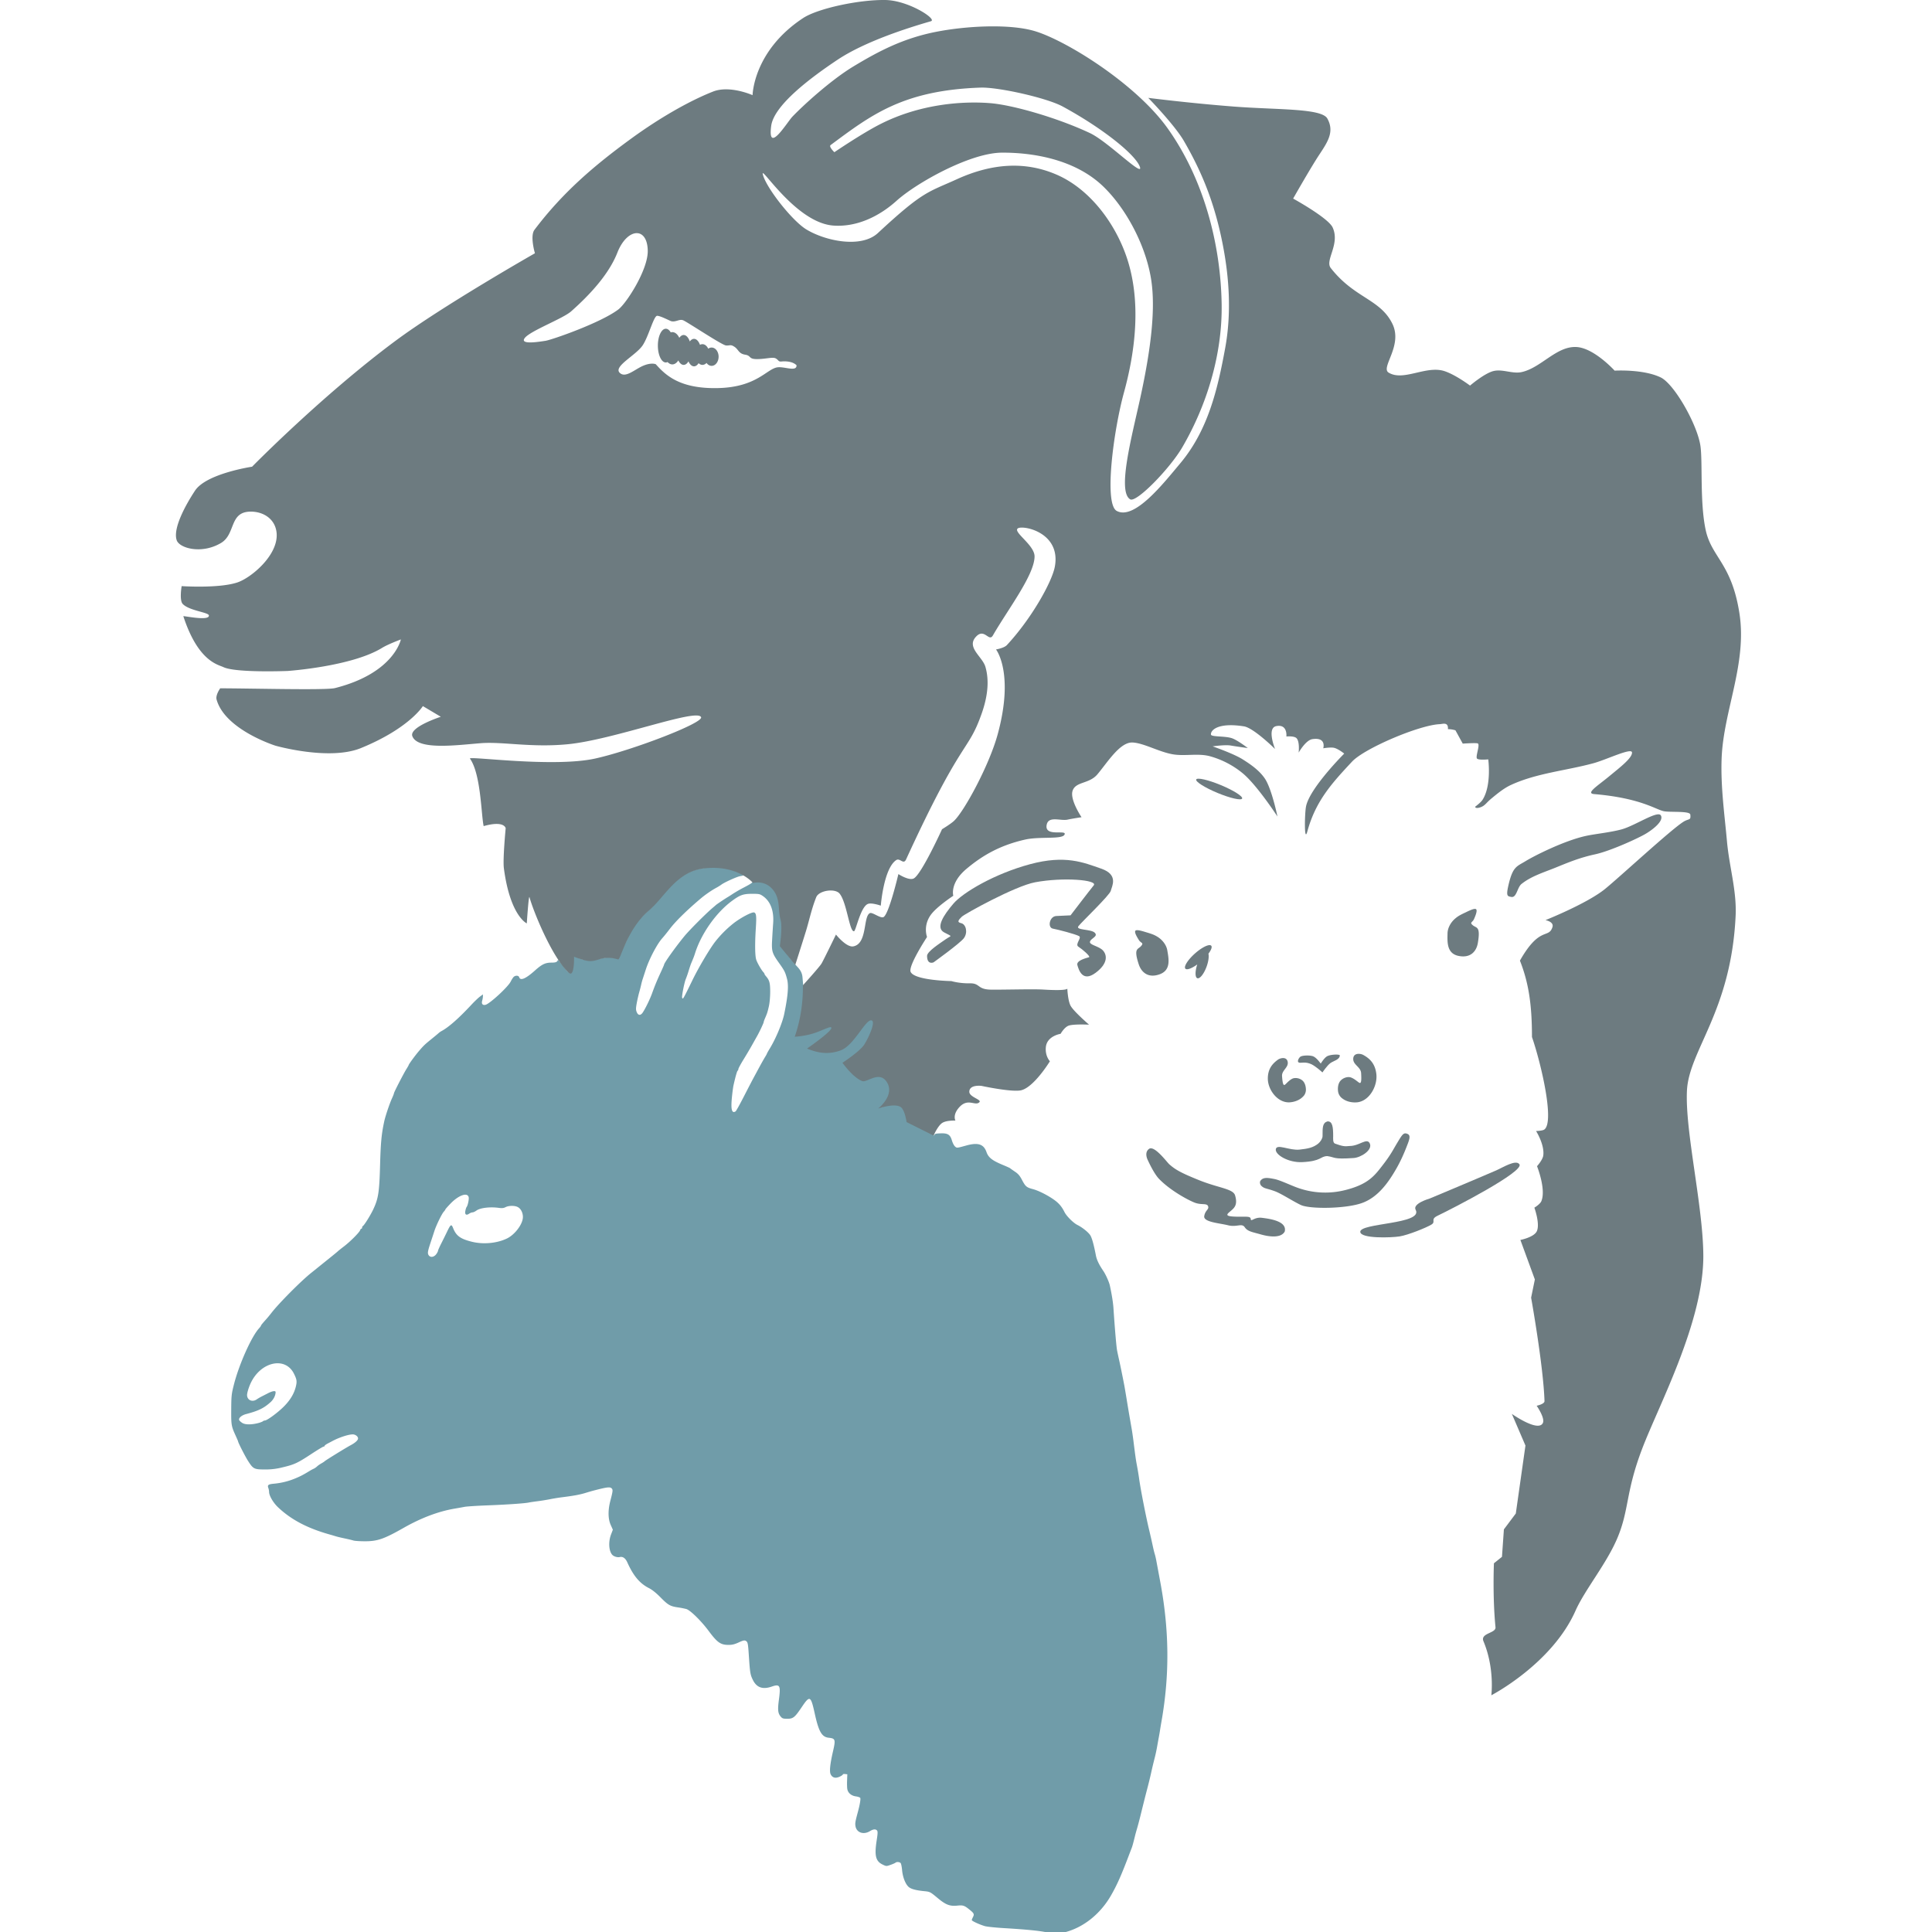
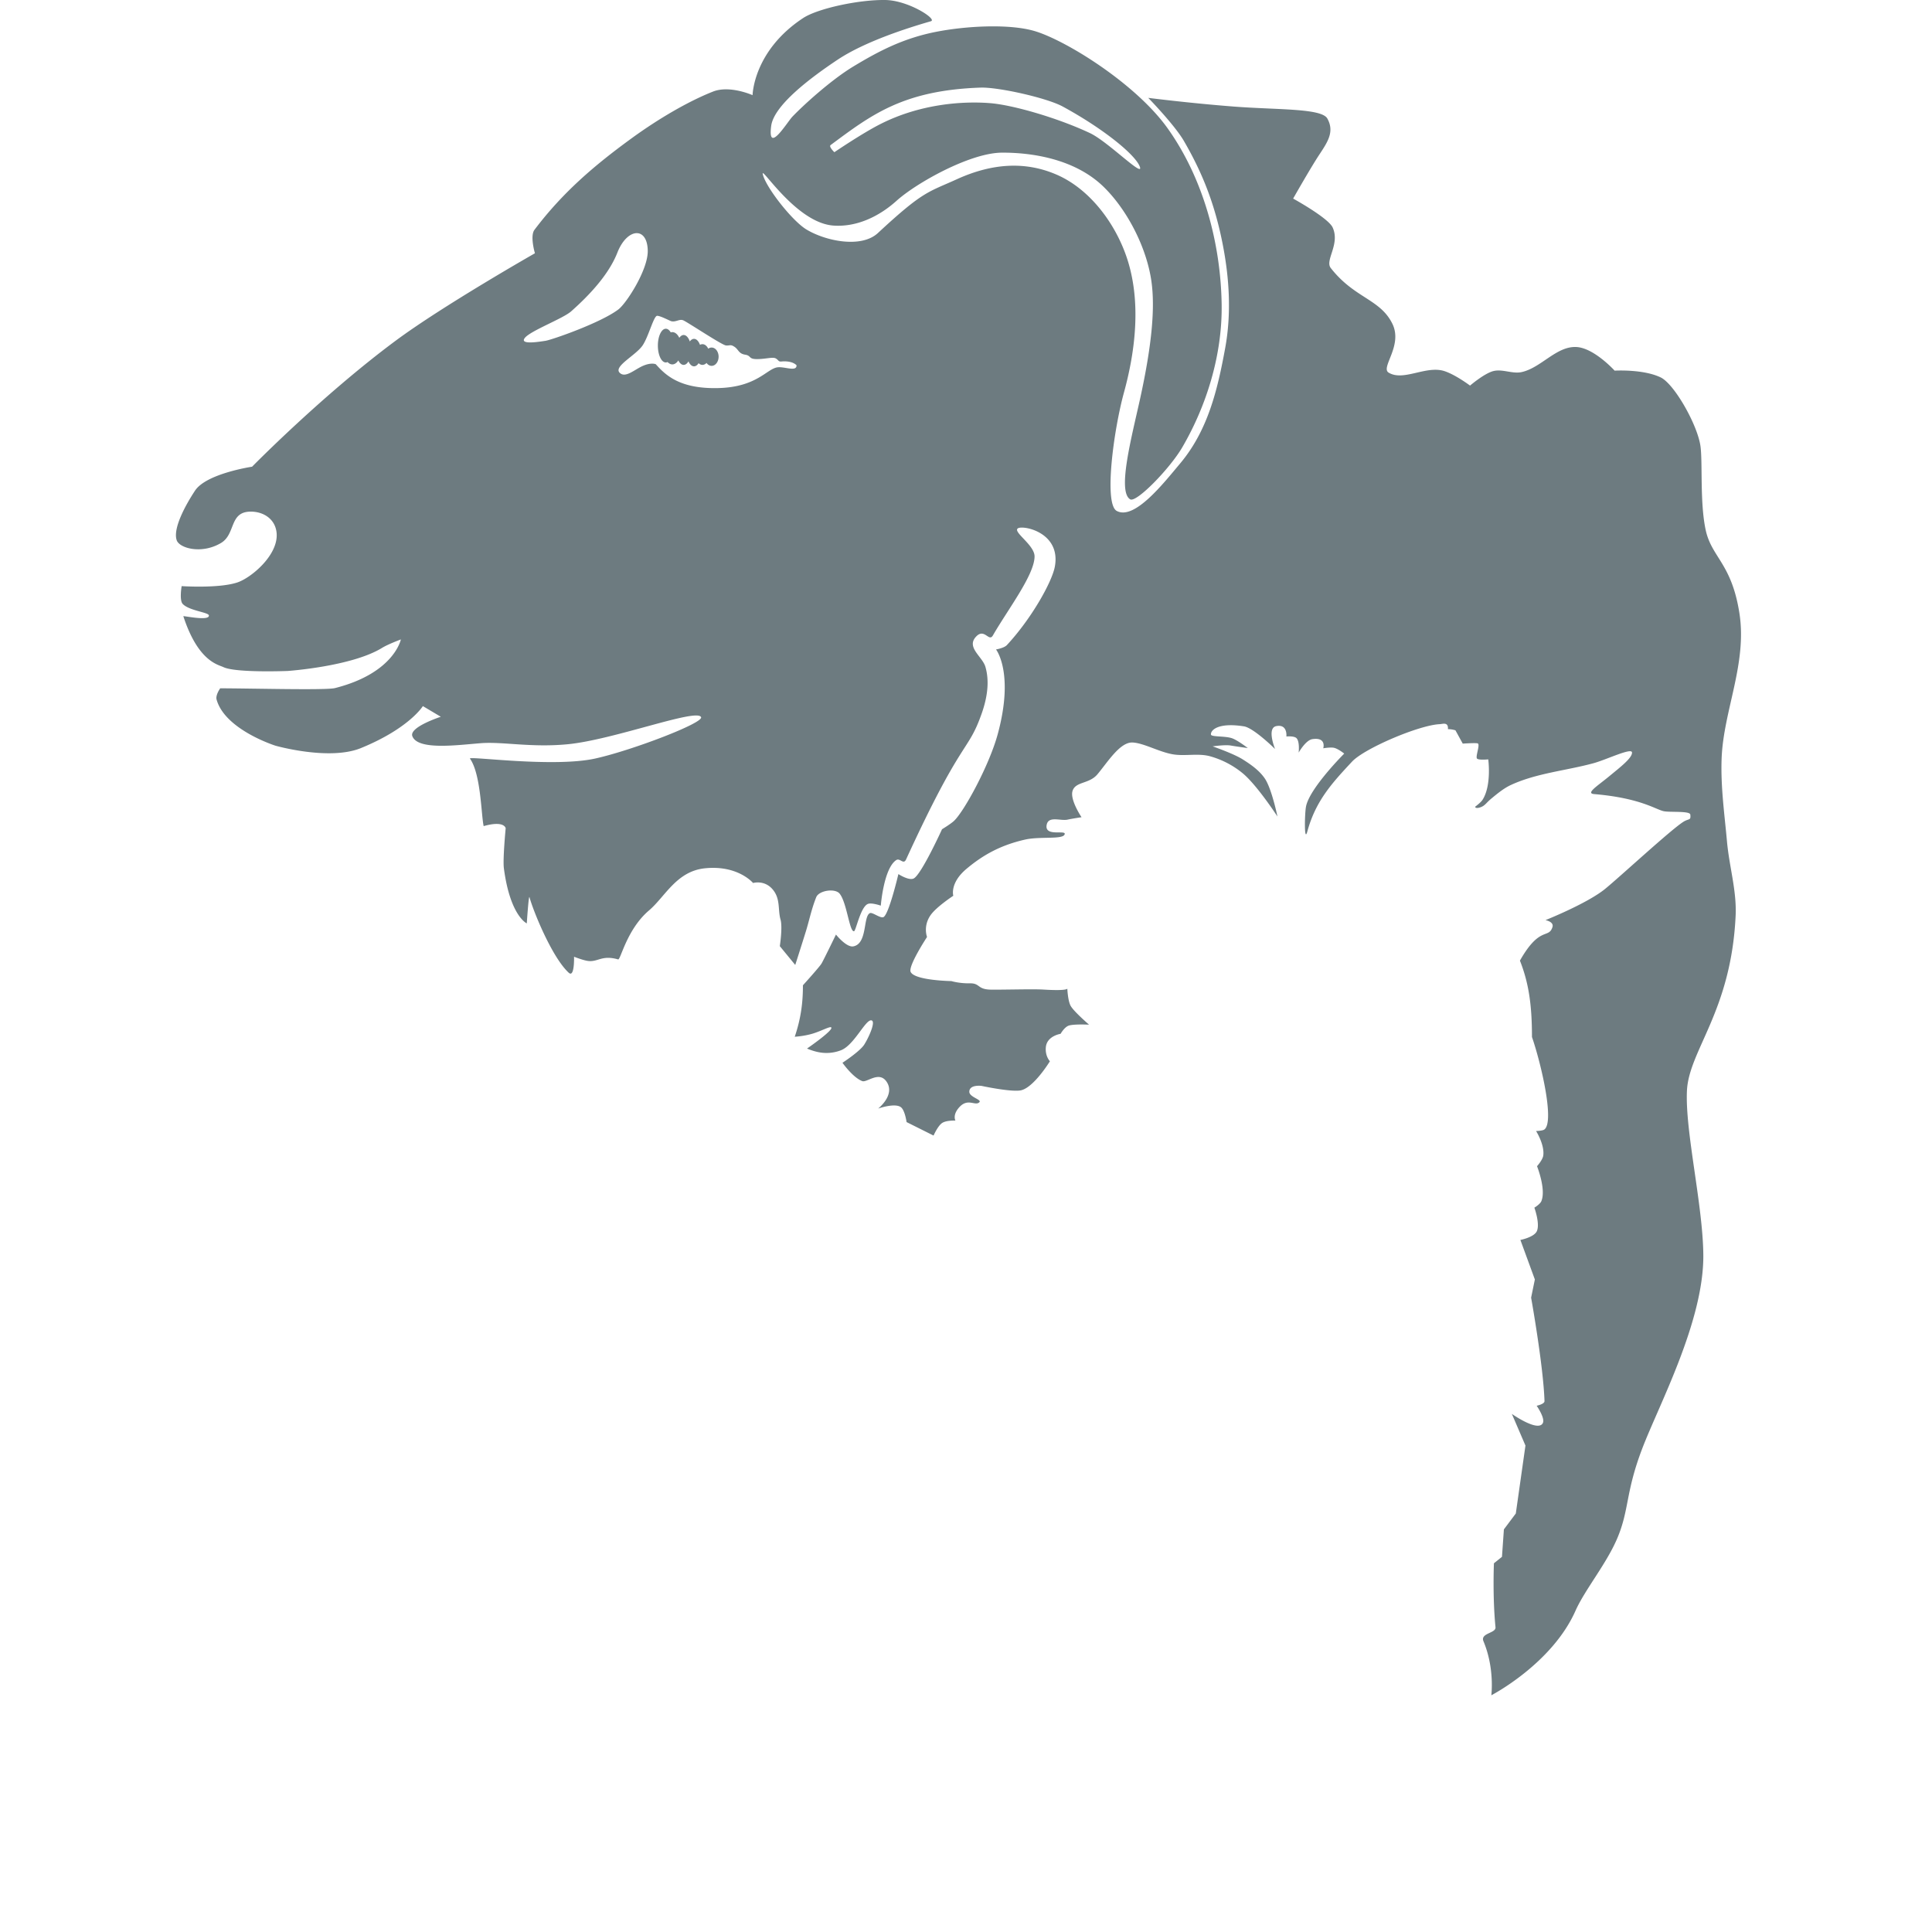
<svg xmlns="http://www.w3.org/2000/svg" xml:space="preserve" width="219.6" height="219.6">
  <g fill="#6D7B80">
-     <path d="M146.367 120.704c-.111-.646-.861-.439-1.113-.256-.608.441-1.168 1.043-1.145 2.207.025 1.195 1.053 2.645 2.385 2.645.24-.006 1.135-.068 1.714-.766.143-.17.231-.438.229-.674-.004-.363-.105-.775-.371-1.023a1.21 1.21 0 0 0-.994-.287c-.401.07-.861.619-.987.719-.181.148-.292.045-.36-.936-.061-.674.754-.982.642-1.629zM153.814 120.341c.027-.709.84-.598 1.128-.439.698.383 1.366.945 1.502 2.197.14 1.285-.733 2.99-2.126 3.189-.252.031-1.195.096-1.897-.564a1.196 1.196 0 0 1-.333-.691c-.047-.389.004-.846.246-1.152.23-.289.636-.469 1-.455.428.016.986.537 1.131.625.209.133.311.004.247-1.057-.03-.733-.925-.944-.898-1.653zM143.275 134.202c.316-.424.855-.33 1.574-.191.633.121 1.85.711 2.616.986a9.28 9.28 0 0 0 5.438.273c2.63-.658 3.343-1.645 4.273-2.85.932-1.205 1.137-1.684 1.657-2.547.581-.963.718-1.189 1.178-.973.335.158.192.604 0 1.109-.461 1.219-.862 2.068-1.328 2.877-.832 1.443-2.027 3.205-3.891 3.861-1.862.658-5.912.697-6.93.219-.877-.41-2.205-1.287-2.945-1.561-.988-.365-1.18-.268-1.547-.617-.143-.135-.215-.428-.095-.586zM130.469 131.874s-.467-.85.137-1.287c.603-.439 2.033 1.516 2.301 1.752.686.604 1.287.959 3.396 1.809 2.207.889 3.855.965 4.082 1.725.301 1.014-.043 1.379-.411 1.699-.448.389-.903.658.329.713s1.835-.109 1.862.273.39-.242 1.261-.137c1.08.129 2.877.426 2.602 1.561-.41.768-1.753.604-2.711.33-.959-.275-1.508-.33-1.836-.822-.328-.494-.904.027-1.891-.219-.986-.248-2.821-.357-2.711-1.041.109-.686.574-.74.438-1.123-.137-.385-.767-.111-1.533-.412-.768-.301-2.801-1.4-4.055-2.711-.604-.631-1.26-2.11-1.26-2.11zM171.428 100.748c.504-2.286.969-2.247 1.977-2.867 1.007-.62 4.414-2.334 6.857-2.867 1.068-.233 2.709-.385 4.028-.735 1.535-.409 4.146-2.208 4.493-1.589.35.62-.891 1.589-1.742 2.092-.853.504-3.988 1.945-5.734 2.325-1.781.387-3.029.916-4.494 1.511-1.326.539-2.755.964-3.873 1.859-.488.391-.549 1.592-1.162 1.472-.411-.08-.599-.069-.35-1.201zM165.424 104.389c-.494.408-.882 1.063-.891 1.704-.016.947-.111 2.273 1.238 2.557 1.363.287 2.046-.502 2.209-1.472.322-1.914-.154-1.668-.559-1.997-.428-.349-.041-.33.125-.72.121-.281.403-.925.244-1.103-.158-.178-.867.191-1.197.347-.657.31-.858.425-1.169.684zM131.541 106.465c.551.33 1.032.919 1.139 1.551.156.935.451 2.231-.84 2.715-1.305.488-2.098-.189-2.405-1.123-.606-1.843-.1-1.672.251-2.058.371-.409-.01-.333-.232-.693-.162-.26-.538-.854-.408-1.054.13-.199.887.059 1.236.162.697.208.911.292 1.259.5zM137.445 107.43c-.363.027-1.007.402-1.617.944-.811.72-1.3 1.493-1.092 1.728.162.182.703-.012 1.349-.478-.259.789-.255 1.468.009 1.564.282.102.755-.492 1.057-1.328.207-.575.285-1.14.204-1.457.323-.43.442-.769.319-.907-.045-.051-.123-.074-.229-.066z" />
-     <path d="M150.877 127.464c-.56.176-.549.688-.549 1.67 0 .268-.238.648-.495.855-.578.465-1.188.578-2.12.68-1.149.125-2.598-.707-2.699-.041-.094.625 1.436 1.541 3 1.465 2.225-.109 2.01-.66 2.85-.686.955.133.594.381 2.999.219.823-.055 2.179-.908 1.835-1.656-.318-.695-1.184.287-2.273.287-.615.072-.832.027-1.67-.264-.279-.098-.221-.59-.22-.859-.001-.983-.062-1.717-.658-1.67zM150.314 121.899s.531-.793.91-1.066c.367-.262 1.047-.377 1.066-.871.006-.146-.989-.127-1.414.078-.342.164-.756.852-.756.852s-.504-.736-.93-.852c-.426-.117-1.201-.078-1.395.078-.193.154-.504.715.039.678.542-.039.713-.014 1.045.096.33.109.61.338.892.543.194.14.543.464.543.464z" />
-     <ellipse cx="138.576" cy="89.687" rx=".484" ry="2.825" transform="rotate(-67.469 138.573 89.684)" />
-     <path d="M160.91 137.511c-.385-.717 1.588-1.277 1.588-1.277s5.004-2.092 7.555-3.195c.742-.322 2.258-1.289 2.654-.699.557.83-7.574 5.018-9.279 5.832-.923.439-.154.678-.735 1.025-.581.35-2.634 1.182-3.603 1.338-.969.154-4.402.268-4.475-.504-.099-1.044 7.188-.856 6.295-2.52zM106.112 109.386s3.021-2.17 3.448-2.751c.479-.652.232-1.588-.311-1.704-.542-.116-.271-.388.078-.736.306-.306 6.043-3.486 8.328-3.912 3.201-.598 7.168-.271 6.664.349-.504.619-2.635 3.409-2.635 3.409s-.852.038-1.627.077-1.008 1.317-.387 1.434c.619.116 2.557.619 2.982.852.347.189-.504.931-.078 1.201.427.271 1.434 1.124 1.201 1.201s-1.472.349-1.316.891c.154.543.58 1.977 2.053.891 1.473-1.084 1.317-2.053.853-2.556-.465-.504-1.589-.62-1.472-1.008.115-.388.968-.581.542-1.007-.427-.427-2.208-.271-1.86-.736.35-.465 3.564-3.525 3.682-4.029.115-.503.93-1.82-1.086-2.518-2.014-.697-4.067-1.589-8.096-.504s-7.633 3.216-8.717 4.494c-1.085 1.278-2.054 2.712-1.047 3.254 1.008.542.854.31.194.774s-2.131 1.396-2.131 1.898c.002 1.069.738.736.738.736z" />
-   </g>
-   <path fill="#709CA9" d="M118.621 219.571c-.84-.146-2.249-.275-4.545-.414-.944-.057-1.904-.158-2.134-.225-.603-.176-1.484-.582-1.484-.684 0-.047.06-.201.132-.342.168-.324.123-.43-.349-.814-.625-.51-.769-.559-1.433-.49-.838.086-1.305-.092-2.197-.834-.896-.744-.895-.744-1.582-.812-.914-.09-1.475-.242-1.74-.471-.367-.314-.68-1.107-.752-1.904-.033-.379-.107-.744-.164-.811-.115-.139-.461-.164-.594-.043-.049.043-.303.154-.564.246-.477.166-.479.166-.928-.057-.756-.375-.907-1.018-.641-2.719.122-.775.132-1.025.045-1.129-.156-.188-.431-.166-.807.066-.723.447-1.521.174-1.645-.561-.057-.336-.025-.52.275-1.633.215-.793.324-1.428.27-1.572-.026-.066-.249-.148-.495-.182-.525-.07-.9-.389-.98-.832-.029-.16-.041-.604-.025-.986l.026-.695-.255-.029c-.141-.018-.256.008-.256.055s-.168.162-.375.254c-.469.211-.818.113-1.008-.281-.152-.316-.066-1.162.264-2.592.314-1.359.278-1.477-.483-1.559-.787-.084-1.136-.688-1.591-2.76-.449-2.035-.557-2.088-1.479-.717-.783 1.166-.975 1.32-1.634 1.32-.457 0-.572-.035-.734-.223-.339-.391-.381-.764-.223-1.953.217-1.617.113-1.803-.82-1.48-1.02.352-1.704.113-2.131-.738-.297-.596-.336-.818-.457-2.633-.105-1.605-.126-1.703-.374-1.836-.14-.074-.312-.035-.788.186-.466.215-.741.281-1.168.281-.883 0-1.268-.27-2.239-1.576-.862-1.16-2.104-2.377-2.554-2.504a9.45 9.45 0 0 0-.972-.188c-.857-.125-1.104-.27-1.966-1.146-.476-.484-.938-.855-1.289-1.033-1.059-.535-1.782-1.393-2.473-2.932-.216-.48-.516-.691-.862-.605-.249.062-.652-.055-.836-.242-.407-.418-.477-1.48-.154-2.326l.207-.541-.241-.539c-.31-.689-.326-1.664-.046-2.74.283-1.084.302-1.24.175-1.393-.186-.223-.492-.189-2.087.225-.153.039-.57.16-.928.27-.651.197-1.345.324-2.644.486a21 21 0 0 0-1.392.227c-.383.076-1.03.18-1.438.23-.408.053-.834.115-.946.141-.423.098-2.471.24-4.62.322-1.224.045-2.435.123-2.69.172-.255.049-.756.139-1.113.199-1.842.311-3.798 1.047-5.798 2.182-2.244 1.275-2.98 1.531-4.409 1.531-.57 0-1.158-.037-1.306-.084s-.603-.156-1.011-.242-.847-.189-.974-.232a28.796 28.796 0 0 0-.789-.232c-2.509-.713-4.337-1.684-5.815-3.088-.538-.512-1.003-1.312-1.003-1.73 0-.121-.038-.322-.084-.445-.129-.34-.005-.434.646-.492a8.223 8.223 0 0 0 2.421-.602c.591-.244.917-.416 1.702-.895.102-.061.277-.154.39-.205s.283-.168.377-.26.315-.246.491-.344c.175-.1.339-.205.365-.238.065-.086 2.435-1.547 2.953-1.822.531-.281.851-.574.851-.777 0-.232-.304-.463-.61-.461-.485.002-1.529.344-2.295.752-.093.051-.333.176-.534.281-.2.104-.364.227-.364.273 0 .045-.052.084-.116.084s-.704.387-1.421.859c-1.551 1.018-1.9 1.178-3.24 1.496a7.584 7.584 0 0 1-2.021.242c-1.208-.002-1.316-.057-1.893-.957-.338-.527-1.142-2.104-1.142-2.24 0-.021-.12-.301-.267-.625-.502-1.1-.522-1.217-.511-2.998.009-1.551.031-1.752.304-2.828.583-2.295 1.994-5.453 2.861-6.4.116-.127.211-.256.211-.287 0-.057.14-.229.634-.781.137-.152.394-.467.571-.695.835-1.08 3.356-3.617 4.507-4.533.404-.324.819-.656.921-.74.103-.084.59-.477 1.083-.873.494-.395.953-.771 1.02-.838.067-.064.394-.326.725-.578.697-.533 1.737-1.578 1.815-1.824.029-.092.092-.168.14-.168.047 0 .086-.061.086-.133s.032-.145.072-.162c.148-.062.871-1.219 1.196-1.91.579-1.232.687-1.939.772-5.031.071-2.57.162-3.525.472-4.963.131-.607.601-2.004.883-2.623.123-.27.223-.529.223-.576 0-.113 1.104-2.256 1.422-2.76.136-.217.248-.412.248-.438 0-.088.755-1.119 1.184-1.617.54-.627.646-.727 1.46-1.387.357-.289.705-.578.772-.643a1.85 1.85 0 0 1 .321-.223c.807-.432 1.957-1.445 3.406-3.002.332-.357.759-.766.951-.908l.348-.26v.215c0 .117-.039.346-.085.51-.102.352.057.541.385.459.488-.123 2.552-2.027 2.853-2.633.121-.244.285-.494.365-.557.228-.176.543-.143.609.066.134.422.75.156 1.789-.775.786-.704 1.181-.894 1.86-.894.562 0 .698-.072.783-.417.025-.103-.083.039.057.194.785.878.752 1.031 1.114 1.31.225.174.174.131.32-.066.21-.285.237-.622.196-1.052-.142-1.505.104-.438 1.371-.283.66.082.583.075 1.576-.117.847-.165 1.124-.224 1.46-.146.651.151.565.146 1.452-1.483.194-.355.457-.952.584-1.227.322-.693.835-1.362 1.68-2.245.359-.375.852-.726 1.014-.981.651-1.025 1.867-2.307 2.729-2.943 1.146-.848 2.293-1.368 3.949-1.365.544.002.748-.019 1.424.093.748.122.912.214 1.279.362.32.128.213.017.457.181l.416.281-.417.08c-.401.077-1.847.736-2.134.973a5.796 5.796 0 0 1-.603.368c-.517.283-1.224.772-1.716 1.188-1.584 1.339-2.846 2.576-3.507 3.438-.391.51-.625.801-.9 1.113-.59.676-1.462 2.344-1.848 3.534-.132.408-.289.889-.348 1.066-.06.18-.139.471-.176.65-.038.178-.139.574-.226.881s-.214.867-.282 1.244c-.105.582-.104.736.005.998.161.385.43.406.673.055.296-.43.831-1.529 1.074-2.209.301-.838.57-1.488 1.006-2.428.195-.42.354-.788.354-.817 0-.184 1.26-1.951 2.29-3.214.555-.68 2.443-2.576 3.229-3.241.204-.173.392-.335.417-.36a22.89 22.89 0 0 1 1.253-.836c.051-.025.332-.203.624-.396.292-.191.838-.507 1.212-.701.964-.499 1.122-.622 1.052-.821-.054-.154-.049-.155.058-.015.063.085.487.029.538.112.057.093.477-.001.885.14.608.207 1.42.813 1.52 2.219.037.535.236 1.333.346 1.844.346 1.601.08 2.058-.016 2.659-.051.313.035.474.07.567.135.362.819 1.34 1.148 1.65.365.608 1.029.893 1.107 1.836.131 1.57.177 1.516.085 2.562-.165 1.895-.428 2.703-.631 3.475-.13.494-.147.311-.051.443.106.146-.034.131.636.02.403-.066.941-.078 1.196-.191.714-.318 1.888-.781 2.19-.807.436-.039-.438.809-.813 1.186-.456.459-1.778 1.137-1.778 1.346 0 .117.418.076.841.152.202.037.625.26 1.247.258 1.01-.004 1.123-.283 1.72-.516.735-.9 1.312-1.15 2.273-2.752.062-.104.602-.781 1.223-.473.133.066-.102 1.297-.324 1.824-.557 1.312-1.764 2.416-2.733 2.922-.377.197-.023.316-.023.467-.001.215.205.48.995 1.027.256.178.378.387.557.516a.626.626 0 0 0 .557.104c.127-.029.689-.332 1.082-.365.818-.07 1.346.344 1.608.852.134.26.216.648.11 1.057-.065.256-.375.895-.545 1.205-.172.311-.446.264-.446.346 0 .262.236-.109.667-.256.352-.121.926.055 1.444.188.679.174.532.594.782 1.172.23.531.346.621.828.861.215.107.574.281.797.48.471.422 1.041.523 1.283.477.093-.018.17.541.195.414.045-.215.092-.232.673-.26.854-.039 1.142.133 1.335.797.078.271.232.576.344.68.217.203.209.203 1.268-.09 1.355-.377 2-.172 2.32.734.223.635.649.967 1.906 1.486.405.168.758.328.783.357s.266.199.533.379c.377.25.561.461.807.932.406.771.521.869 1.258 1.066.666.178 1.742.727 2.461 1.254.503.367.822.752 1.113 1.338.234.475 1.01 1.248 1.483 1.482.528.262 1.194.789 1.435 1.137.196.283.412 1.045.656 2.314.098.512.354 1.049.854 1.785.27.4.646 1.238.732 1.633.222 1.014.367 1.922.41 2.551.16 2.4.338 4.471.419 4.871.052.254.155.734.23 1.066.126.553.425 2.023.595 2.922.038.203.158.914.266 1.576.107.664.262 1.582.342 2.041s.186 1.064.234 1.346.133.865.188 1.299c.227 1.82.271 2.125.412 2.875.082.434.186 1.061.23 1.393.162 1.195.771 4.307 1.152 5.891.123.51.293 1.262.379 1.67s.197.867.246 1.02c.05.154.125.467.168.697l.467 2.504c1.023 5.488 1.066 10.535.137 15.816-.072.408-.148.869-.17 1.021s-.086.529-.144.834c-.058.307-.147.809-.201 1.113-.054.307-.161.809-.239 1.113-.224.885-.29 1.162-.453 1.902a55.14 55.14 0 0 1-.374 1.531c-.216.816-.393 1.52-.831 3.293-.12.484-.287 1.111-.371 1.391-.084.281-.188.656-.231.836-.177.73-.297 1.17-.366 1.346-.041.102-.137.352-.215.557-.953 2.525-1.437 3.623-2.139 4.848-1.205 2.105-3.105 3.633-5.211 4.189-.483.128-1.583.107-2.458-.048zm-89.243-57.826c.229-.061.457-.15.506-.199a.361.361 0 0 1 .219-.086c.258 0 1.467-.889 2.161-1.586.751-.756 1.195-1.512 1.382-2.355.119-.531.08-.754-.243-1.395-1.004-1.99-3.825-1.328-4.94 1.16-.213.477-.383 1.053-.38 1.287.007.574.596.838 1.096.49.135-.094.372-.234.524-.311l.756-.387c.513-.264.868-.316.867-.129-.001.373-.229.83-.563 1.131-.774.701-1.37.99-2.803 1.369-.492.129-.862.449-.776.672.03.078.192.229.36.334.337.21 1.047.212 1.834.005zm20.226-19.213c.101-.143.184-.307.184-.365s.164-.428.363-.82.498-.996.662-1.34c.41-.857.494-.908.688-.42.354.891.834 1.236 2.159 1.562 1.287.316 2.84.168 3.961-.375.919-.445 1.815-1.652 1.815-2.445 0-.473-.218-.914-.549-1.109-.338-.201-1.041-.205-1.419-.01-.217.113-.407.133-.761.084-1.009-.141-2.132-.006-2.556.307-.15.111-.35.203-.442.203s-.264.066-.379.146c-.333.232-.513.105-.436-.311.036-.191.099-.389.14-.439.138-.17.294-.904.238-1.125-.145-.578-1.145-.223-2.069.736-.319.33-.58.629-.58.66 0 .033-.081.146-.179.254-.217.232-.848 1.523-1.058 2.164-.083.256-.298.91-.478 1.455-.254.77-.308 1.041-.239 1.221.152.405.636.387.935-.033zm34.01-16.211c.059-.037.471-.777.916-1.645s.944-1.828 1.109-2.135c.166-.305.48-.891.701-1.299s.498-.896.616-1.088c.118-.189.216-.367.216-.393s.158-.309.352-.627c.679-1.121 1.406-2.869 1.613-3.875.431-2.09.521-3.248.315-4.014s-.28-.912-.901-1.785c-.793-1.114-.86-1.336-.789-2.629.032-.595.086-1.442.118-1.884.104-1.408-.296-2.485-1.145-3.082-.358-.251-.443-.27-1.249-.27-1.01.001-1.37.129-2.299.815-1.801 1.332-3.484 3.723-4.182 5.936-.107.342-.177.521-.447 1.159-.054.128-.18.504-.28.834a11.78 11.78 0 0 1-.332.955c-.14.328-.417 1.672-.42 2.037-.001.09.035.162.08.162.073 0 .253-.34 1.101-2.086.698-1.44 2.011-3.651 2.624-4.419a12.631 12.631 0 0 1 1.992-1.998c.811-.65 2.16-1.367 2.402-1.274.238.092.273.44.186 1.79-.116 1.76-.098 3.143.047 3.582.122.368.594 1.187.818 1.421.065.066.118.152.118.191 0 .037.073.152.163.254.404.461.486.764.486 1.781 0 .574-.062 1.264-.147 1.639-.153.676-.19.791-.442 1.373-.084.193-.152.389-.152.434 0 .102-.479 1.117-.769 1.627-.116.203-.374.664-.574 1.02-.2.357-.627 1.078-.948 1.6-.322.523-.584 1.012-.584 1.084 0 .074-.035.158-.078.184-.073.045-.24.629-.469 1.637-.053.232-.141.896-.195 1.48-.125 1.315.007 1.78.429 1.508z" />
+     </g>
  <path fill="#6D7B80" d="M100.637.001c-3.035-.048-7.705.97-9.346 2.05-5.68 3.738-5.749 8.766-5.749 8.766s-2.586-1.159-4.489-.411c-2.657 1.044-6.042 2.966-9.344 5.374-4.058 2.959-7.695 6.02-10.957 10.34-.536.71.051 2.667.051 2.667s-10.464 5.958-15.83 9.939c-8.342 6.191-16.32 14.322-16.32 14.322s-5.198.771-6.485 2.72c-1.063 1.609-2.543 4.294-2.082 5.64.31.903 2.823 1.619 5.028.314 1.708-1.01.909-3.562 3.384-3.568 1.54-.004 2.859.925 2.951 2.524.142 2.476-2.93 5.021-4.485 5.531-2.118.695-6.316.413-6.316.413s-.279 1.604.119 2.024c.733.773 2.92.945 2.975 1.301.109.708-3.07-.014-2.9.103 1.682 5.151 3.949 5.487 4.55 5.777 1.401.675 7.309.438 7.309.438s7.292-.502 10.738-2.63c.661-.408 2.126-.955 2.126-.955s-.758 3.827-7.488 5.531c-1.021.259-9.232.035-13.046.025 0 0-.553.766-.412 1.276.955 3.44 6.689 5.246 6.689 5.246s6.118 1.743 9.72.271c5.487-2.242 7.039-4.77 7.039-4.77l2.038 1.212s-3.62 1.169-3.235 2.204c.611 1.645 5.177 1.001 7.79.799 2.505-.194 5.726.526 9.895.117 5.236-.514 14.729-4.138 15.135-3.069.254.671-7.868 3.772-12.015 4.692-4.78 1.06-14.487-.312-14.257.012 1.259 1.772 1.273 6.446 1.558 7.673 2.377-.672 2.502.244 2.502.244s-.339 3.526-.206 4.537c.712 5.436 2.605 6.277 2.605 6.277s.217-3.313.308-2.976c.398 1.488 2.536 6.812 4.459 8.583.677.623.605-1.817.605-1.817s1.047.414 1.601.481c1.129.136 1.565-.711 3.408-.177.283.081.982-3.417 3.506-5.562 1.841-1.564 3.121-4.457 6.355-4.794 3.767-.392 5.479 1.671 5.479 1.671s1.268-.38 2.206.704c.939 1.083.59 2.315.917 3.46.249.871-.083 3.014-.083 3.014l1.754 2.137s.812-2.536 1.205-3.808c.4-1.295.629-2.508 1.178-3.891.305-.767 2.13-1.05 2.658-.41.824 1 1.125 4.401 1.644 4.273.215-.054.728-2.736 1.561-3.096.422-.183 1.479.191 1.479.191s.327-4.238 1.753-5.177c.429-.282.822.575 1.123-.083 6.441-14.039 7.006-12.056 8.6-16.603.893-2.544.721-4.229.413-5.284-.346-1.185-2.259-2.243-1.014-3.479.921-.914 1.42.688 1.862-.082 1.699-2.953 4.729-6.884 4.74-8.985.006-1.286-2.441-2.749-1.918-3.177.521-.427 4.961.408 4.219 4.355-.32 1.699-2.609 5.845-5.451 8.902-.316.34-1.232.493-1.232.493s2.098 2.648.191 9.643c-.967 3.544-3.836 8.811-4.986 9.861-.392.358-1.342.932-1.342.932s-2.326 5.106-3.205 5.588c-.545.299-1.754-.492-1.754-.492s-1.108 4.725-1.725 4.903c-.387.111-1.23-.591-1.508-.466-.797.359-.262 3.477-1.89 3.78-.791.147-1.973-1.343-1.973-1.343s-1.301 2.689-1.631 3.28c-.212.377-2.125 2.486-2.125 2.486.006 2.07-.259 3.863-.928 5.85 0 0 1.035-.055 2.028-.352.993-.299 1.945-.84 2.108-.717.368.275-2.74 2.41-2.74 2.41s.826.375 1.671.469a4.531 4.531 0 0 0 2.192-.277c1.503-.586 2.781-3.518 3.451-3.396.549.1-.323 1.992-.821 2.768-.495.768-2.466 2.053-2.466 2.053s1.179 1.678 2.246 2.082c.542.207 1.936-1.225 2.794.109.962 1.496-.986 3.014-.986 3.014s1.879-.668 2.576-.164c.473.344.656 1.699.656 1.699l3.068 1.533s.475-1.096.98-1.432c.483-.318 1.506-.27 1.506-.27s-.377-.654.479-1.561c.968-1.023 1.783-.055 2.244-.529.297-.305-1.155-.574-1.145-1.195.014-.846 1.391-.658 1.391-.658s3.243.701 4.406.516c1.483-.24 3.363-3.316 3.363-3.316s-.557-.572-.462-1.596c.12-1.291 1.677-1.523 1.677-1.523s.386-.693.862-.908c.507-.229 2.373-.133 2.373-.133s-1.774-1.525-2.107-2.168c-.308-.598-.364-1.936-.364-1.936s.072.287-2.724.115c-1.21-.074-4.323.025-5.933.008s-1.219-.74-2.426-.719-2.094-.254-2.094-.254-4.173-.064-4.629-1.041c-.312-.667 1.861-3.972 1.861-3.972s-.477-1.231.412-2.493c.659-.936 2.574-2.191 2.574-2.191s-.436-1.44 1.507-3.068c1.755-1.47 3.732-2.657 6.657-3.319 1.637-.371 4.145-.002 4.465-.543.389-.657-2.217.288-2.027-1.068.16-1.145 1.583-.476 2.389-.656.523-.117 1.584-.274 1.584-.274s-1.359-2.012-1.014-3.014c.366-1.065 1.883-.749 2.82-1.863 1.158-1.374 2.567-3.688 4-3.615 1.275.064 3.008 1.075 4.574 1.342 1.389.236 2.86-.149 4.219.22a10.083 10.083 0 0 1 3.699 1.917c1.633 1.336 3.971 4.931 3.971 4.931s-.645-3.141-1.424-4.301c-.627-.932-1.596-1.607-2.547-2.205-1.045-.655-3.397-1.465-3.397-1.465s1.405-.208 2.055-.096c.82.141 1.944.287 1.944.287s-1.103-.847-1.742-1.095c-.773-.299-2.416-.146-2.448-.439-.052-.472.771-1.405 3.753-.932 1.11.177 3.533 2.575 3.533 2.575s-.971-2.383.137-2.603c1.314-.26 1.151 1.179 1.151 1.179s.878-.086 1.15.191c.389.395.246 1.644.246 1.644s.789-1.419 1.562-1.534c1.633-.244 1.232 1.041 1.232 1.041s.812-.143 1.219-.055c.476.103 1.165.657 1.165.657s-4.013 4.001-4.355 6.081c-.144.87-.204 4.124.164 2.768.948-3.495 2.833-5.526 5.079-7.934 1.415-1.515 7.637-4.158 9.966-4.259.337-.015.997-.285.934.571.421-.016.854.128.854.128l.83 1.512s1.604-.114 1.727-.012c.249.206-.314 1.521-.097 1.721.206.187 1.269.082 1.269.082s.402 2.949-.649 4.596c-.211.33-.849.781-.845.798.068.229.514.099.715.009.461-.203.524-.447 1.157-.97.655-.54 1.395-1.155 2.208-1.529 2.934-1.352 6.253-1.618 9.369-2.466 1.464-.398 4.332-1.794 4.383-1.232.056.626-1.38 1.714-2.58 2.707-1.356 1.122-2.716 1.947-1.721 2.032 5.275.448 6.992 1.755 7.91 1.946.709.148 2.975-.054 3.02.382.074.724-.139.407-.809.837-1.47.944-7.12 6.176-8.861 7.601-2.041 1.67-6.793 3.561-6.793 3.561s.993.176.793.795c-.439 1.367-1.438-.176-3.697 3.808 1 2.532 1.37 5.04 1.369 8.684 1.027 2.961 2.604 9.674 1.397 10.518-.214.15-.931.166-.931.166s.971 1.527.821 2.766c-.062.516-.712 1.232-.712 1.232s1.051 2.629.492 3.973c-.146.354-.794.74-.794.74s.671 1.85.274 2.684c-.326.688-1.863.986-1.863.986l1.644 4.492-.425 2.068s1.392 7.738 1.521 11.756c.012.346-.89.529-.89.529s.964 1.385.71 1.947c-.502 1.115-3.53-1.02-3.53-1.02l1.545 3.598-1.096 7.721-1.354 1.807-.219 3.119-.914.734s-.166 3.791.179 7.271c.069.697-1.765.648-1.366 1.598 1.289 3.074.891 6.135.891 6.135s6.881-3.557 9.568-9.609c1.063-2.395 3.539-5.35 4.77-8.289 1.352-3.232.909-5.143 2.807-10.125 1.883-4.951 7.029-14.504 6.951-22.061-.058-5.697-2.081-14.025-1.861-18.629.219-4.602 5.02-9.006 5.533-19.887.135-2.858-.723-5.549-.986-8.491-.273-3.039-.728-6.202-.604-9.424.209-5.376 2.904-10.738 2.027-16.436-.877-5.698-3.156-6.377-3.835-9.479-.683-3.123-.335-7.775-.603-9.588-.357-2.427-2.969-7.032-4.52-7.779-1.995-.961-5.232-.768-5.232-.768s-2.326-2.569-4.328-2.685c-2.283-.13-4.012 2.361-6.246 2.849-1.053.23-2.187-.386-3.232-.109-1.027.272-2.629 1.644-2.629 1.644s-1.625-1.224-2.904-1.644c-2.088-.685-4.672 1.205-6.355.165-.932-.576 1.643-3.055.438-5.534-1.378-2.838-4.326-2.908-7.013-6.355-.686-.88 1.088-2.696.219-4.602-.497-1.091-4.492-3.287-4.492-3.287s1.497-2.641 2.574-4.371 2.266-3.007 1.315-4.724c-.657-1.187-5.661-.979-10.663-1.366s-9.695-.985-9.695-.985 2.989 3.066 4.053 4.899c2.082 3.587 3.487 7.091 4.39 11.642.776 3.916 1.024 7.967.298 11.921-.853 4.634-1.924 9.291-5.118 13.096-1.894 2.256-5.192 6.477-7.205 5.391-1.473-.795-.366-9.134.825-13.473 1.287-4.684 2.013-10.41.271-15.455-1.329-3.848-4.19-7.673-7.925-9.293-3.479-1.508-7.242-1.351-11.36.527-3.288 1.499-3.773 1.296-8.958 6.109-1.887 1.751-5.935.922-8.136-.412-1.633-.99-4.643-4.84-4.951-6.291-.211-.986 3.804 5.546 8.02 5.853 2.57.188 5.122-.957 7.196-2.824 2.232-2.009 8.337-5.443 11.961-5.463 3.154-.018 8.219.606 11.586 3.904 2.724 2.669 4.889 6.962 5.416 10.738.416 2.974.074 7.141-1.301 13.382-.955 4.334-2.605 10.519-1.109 11.382.705.408 4.513-3.507 5.917-5.917 2.818-4.838 4.55-10.592 4.474-16.19-.096-6.991-2.08-14.364-6.137-20.06-3.64-5.11-11.686-10.085-15.211-11.086-2.859-.812-7.722-.562-11.164.123-3.697.735-6.451 2.177-9.342 3.922-2.563 1.548-5.7 4.415-6.937 5.711-.607.635-2.84 4.368-2.413 1.061.308-2.385 4.588-5.56 7.545-7.53 3.184-2.122 8.201-3.685 10.611-4.378.76-.215-2.539-2.37-5.173-2.412zm10.82 9.957c1.991-.068 7.512 1.158 9.338 2.151 4.537 2.467 8.213 5.423 8.755 6.818.542 1.395-3.603-2.828-5.655-3.797-3.584-1.691-8.725-3.202-11.391-3.409-2.948-.229-7.818.031-12.474 2.401-2.081 1.061-5.191 3.178-5.191 3.178s-.672-.632-.426-.813c4.591-3.405 8.214-6.227 17.044-6.529zM72.424 26.502c.658.03 1.177.678 1.203 1.988.042 2.167-2.421 5.986-3.342 6.684-2.027 1.534-7.561 3.452-8.272 3.562-.712.109-3.014.493-2.356-.329.657-.821 4.328-2.191 5.259-3.014 2.054-1.82 4.271-4.163 5.26-6.684.581-1.484 1.504-2.242 2.248-2.207zm2.27 9.394c.387 0 1.471.589 1.627.62.522.104.891-.271 1.317-.116s4.416 2.828 4.881 2.866c.465.039.503-.154.968.155s.466.774 1.201.891c.736.116.35.504 1.355.504 1.008 0 1.783-.271 2.132-.077.349.193.271.387.658.349.388-.039 1.239-.039 1.704.426.039.775-1.334.147-2.131.232-1.232.133-2.324 2.247-6.74 2.363s-6.023-1.481-7.128-2.712c0 0-.503-.232-1.472.193-.968.427-1.992 1.428-2.634.775-.723-.733 1.89-1.993 2.634-3.138.674-1.035 1.241-3.331 1.628-3.331z" />
  <path fill="#6D7B80" d="M75.681 37.366c-.499 0-.904.858-.904 1.917v.001c0 1.059.405 1.917.904 1.917a.465.465 0 0 0 .199-.05c.163.176.35.269.541.27.251-.002.493-.163.682-.454.159.325.377.509.605.509.201-.001.394-.144.546-.402.155.357.387.565.631.566.191-.001.377-.128.523-.36a.629.629 0 0 0 .436.196.638.638 0 0 0 .461-.223c.15.211.36.331.58.332.439 0 .795-.466.795-1.041 0-.574-.355-1.041-.795-1.041a.65.65 0 0 0-.385.132c-.148-.322-.394-.515-.656-.515a.563.563 0 0 0-.28.077c-.153-.426-.407-.681-.679-.681-.172.001-.339.104-.479.296-.158-.46-.42-.734-.699-.734-.177.001-.35.113-.494.32-.198-.411-.488-.648-.794-.648a.618.618 0 0 0-.179.031c-.157-.269-.355-.415-.559-.415z" />
</svg>